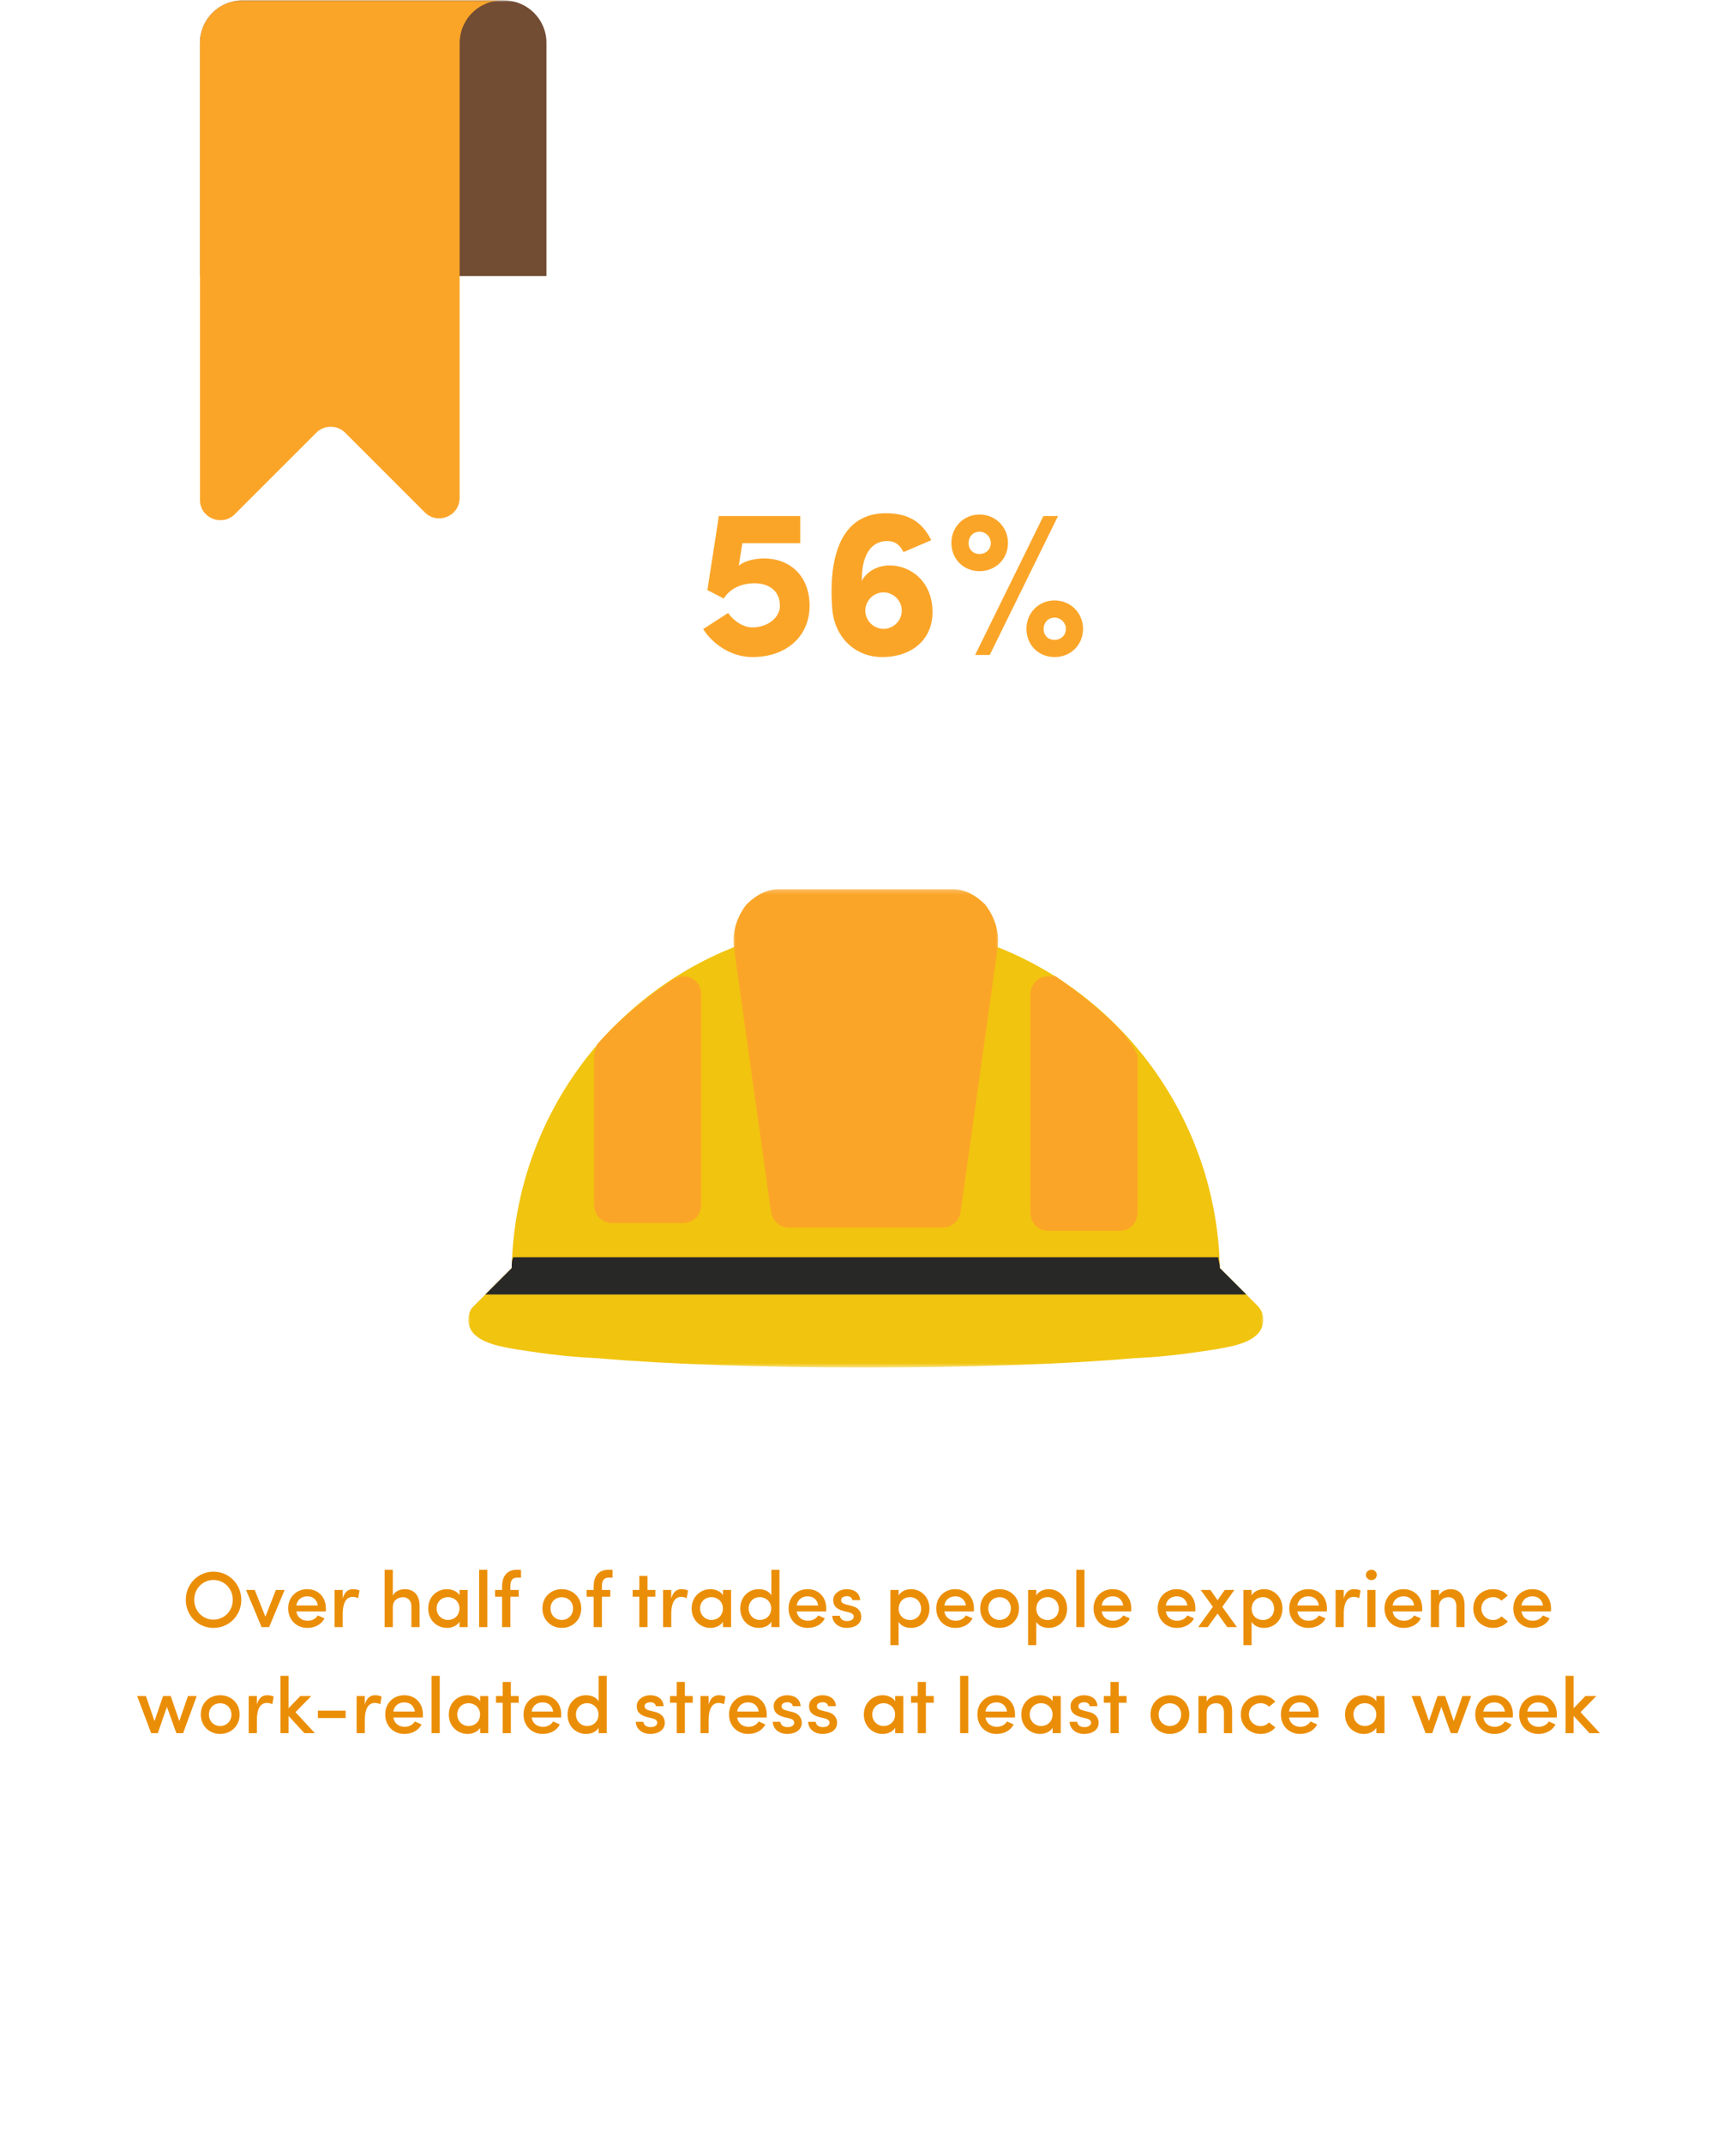
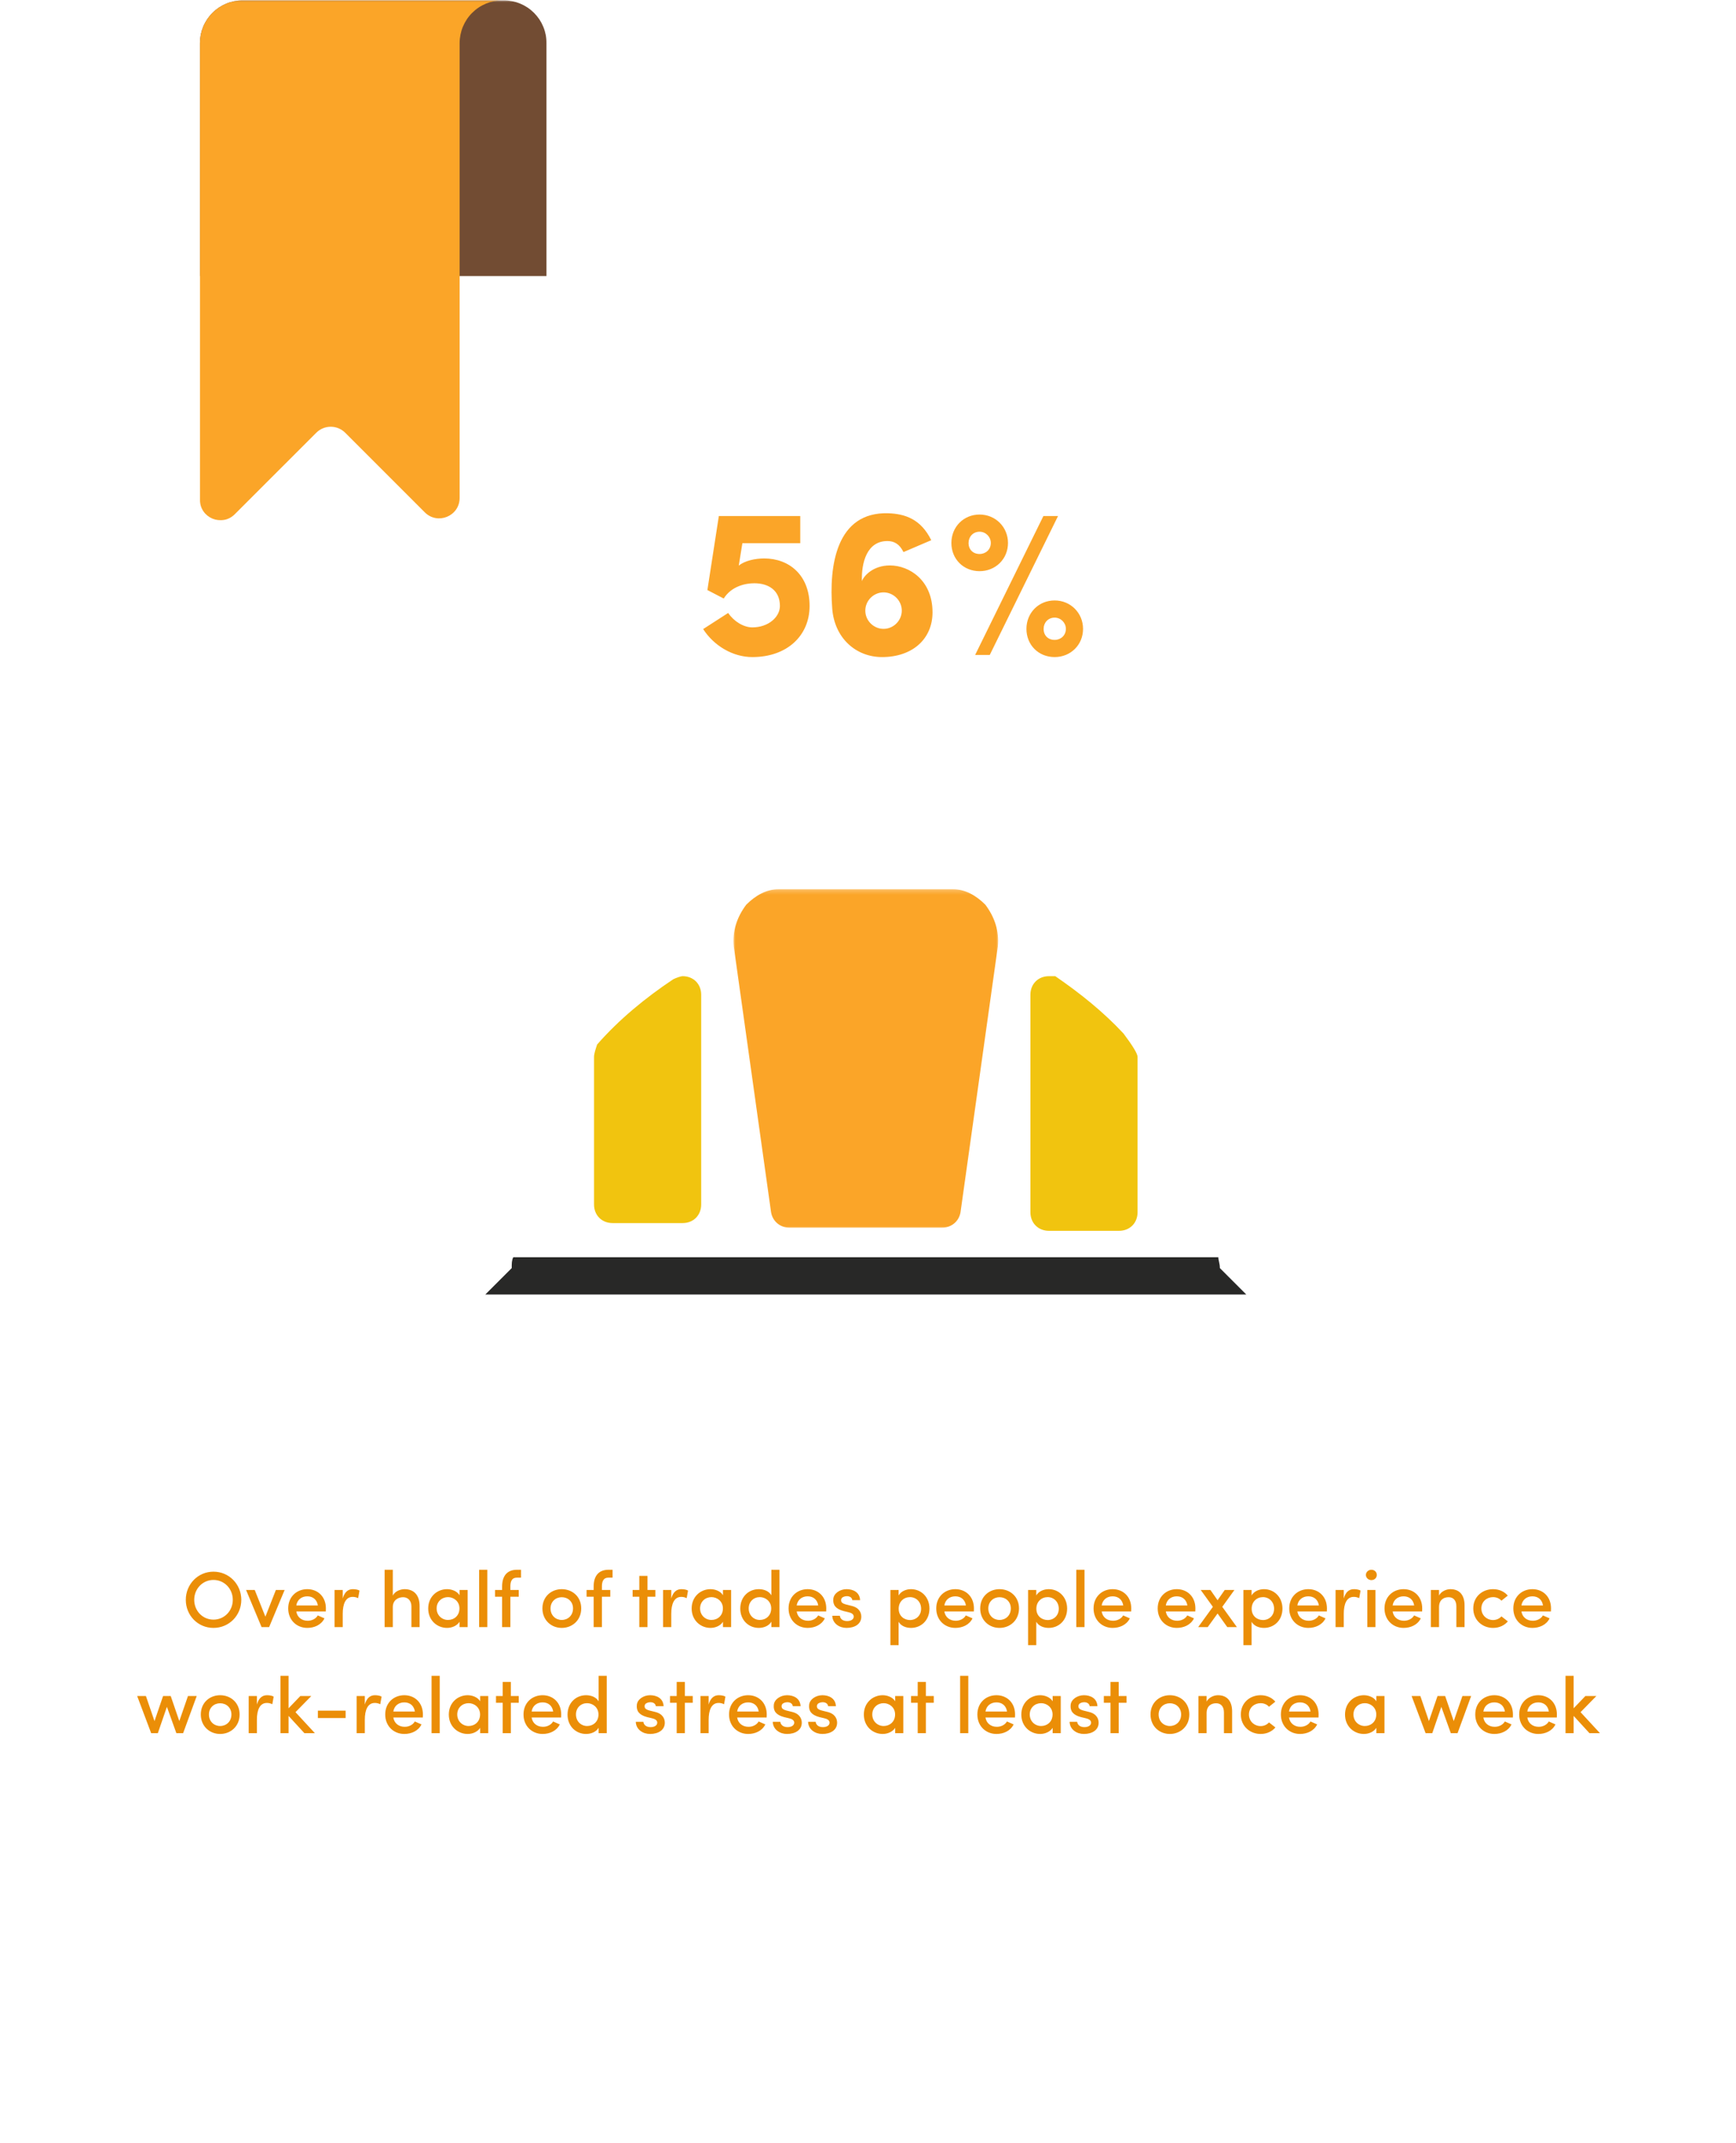
<svg xmlns="http://www.w3.org/2000/svg" width="393" height="485" viewBox="0 0 393 485" fill="none">
  <mask id="mask0_209_1191" style="mask-type:luminance" maskUnits="userSpaceOnUse" x="44" y="0" width="81" height="66">
    <path d="M44.44 0H124.326V65.027H44.44V0Z" fill="white" />
  </mask>
  <g mask="url(#mask0_209_1191)">
    <path d="M114.052 0.079H54.93C54.296 0.079 53.667 0.143 53.043 0.267C52.419 0.391 51.814 0.574 51.23 0.817C50.645 1.059 50.086 1.357 49.556 1.708C49.031 2.06 48.54 2.461 48.094 2.912C47.644 3.358 47.242 3.848 46.891 4.373C46.539 4.903 46.237 5.458 45.994 6.047C45.752 6.632 45.568 7.236 45.444 7.86C45.321 8.479 45.261 9.108 45.261 9.742V63.991H123.721V9.742C123.726 9.108 123.662 8.479 123.538 7.86C123.414 7.236 123.231 6.632 122.988 6.047C122.745 5.458 122.448 4.903 122.097 4.373C121.74 3.848 121.339 3.358 120.893 2.912C120.442 2.461 119.957 2.06 119.427 1.708C118.897 1.357 118.342 1.059 117.753 0.817C117.168 0.574 116.564 0.391 115.94 0.267C115.316 0.143 114.691 0.079 114.052 0.079Z" fill="#724C33" />
  </g>
  <g filter="url(#filter0_dddddd_209_1191)">
    <mask id="mask1_209_1191" style="mask-type:luminance" maskUnits="userSpaceOnUse" x="12" y="15" width="369" height="448">
      <path d="M12 15.573H381V462.201H12V15.573Z" fill="white" />
    </mask>
    <g mask="url(#mask1_209_1191)">
      <path d="M34.488 16.471H358.512C359.25 16.471 359.983 16.512 360.717 16.602C361.45 16.686 362.178 16.818 362.901 16.991C363.624 17.165 364.337 17.38 365.041 17.638C365.744 17.895 366.438 18.195 367.121 18.536C367.8 18.877 368.464 19.26 369.112 19.679C369.761 20.098 370.395 20.553 371.005 21.05C371.619 21.541 372.208 22.073 372.778 22.636C373.347 23.198 373.892 23.797 374.412 24.426C374.937 25.054 375.428 25.712 375.898 26.401C376.364 27.089 376.805 27.802 377.211 28.544C377.622 29.28 377.999 30.04 378.345 30.83C378.692 31.614 379.009 32.416 379.291 33.236C379.574 34.056 379.821 34.895 380.034 35.745C380.247 36.6 380.426 37.462 380.569 38.33C380.713 39.204 380.822 40.084 380.891 40.97C380.966 41.856 381 42.742 381 43.634V434.966C381 435.858 380.966 436.744 380.891 437.63C380.822 438.516 380.713 439.395 380.569 440.263C380.426 441.137 380.247 441.999 380.034 442.849C379.821 443.705 379.574 444.537 379.291 445.363C379.009 446.183 378.692 446.985 378.345 447.769C377.999 448.554 377.622 449.32 377.211 450.056C376.805 450.798 376.364 451.51 375.898 452.199C375.428 452.887 374.937 453.546 374.412 454.174C373.892 454.803 373.347 455.401 372.778 455.964C372.208 456.526 371.619 457.059 371.005 457.55C370.395 458.047 369.761 458.502 369.112 458.921C368.464 459.34 367.8 459.723 367.121 460.058C366.438 460.399 365.744 460.699 365.041 460.956C364.337 461.219 363.624 461.435 362.901 461.608C362.178 461.782 361.45 461.908 360.717 461.997C359.983 462.087 359.25 462.129 358.512 462.129H34.488C33.75 462.129 33.012 462.087 32.284 461.997C31.551 461.908 30.823 461.782 30.099 461.608C29.376 461.435 28.663 461.219 27.96 460.956C27.251 460.699 26.558 460.399 25.879 460.058C25.201 459.723 24.532 459.34 23.883 458.921C23.234 458.502 22.605 458.047 21.991 457.55C21.377 457.059 20.787 456.526 20.218 455.964C19.648 455.401 19.103 454.803 18.583 454.174C18.063 453.546 17.568 452.887 17.102 452.199C16.636 451.51 16.195 450.798 15.784 450.056C15.378 449.32 14.997 448.554 14.65 447.769C14.303 446.985 13.991 446.183 13.709 445.363C13.427 444.537 13.179 443.705 12.966 442.849C12.753 441.999 12.57 441.137 12.426 440.263C12.282 439.395 12.178 438.516 12.104 437.63C12.035 436.744 11.995 435.858 11.995 434.966V43.634C11.995 42.742 12.035 41.856 12.104 40.97C12.178 40.084 12.282 39.204 12.426 38.33C12.57 37.462 12.753 36.6 12.966 35.745C13.179 34.895 13.427 34.056 13.709 33.236C13.991 32.416 14.303 31.614 14.65 30.83C14.997 30.04 15.378 29.28 15.784 28.544C16.195 27.802 16.636 27.089 17.102 26.401C17.568 25.712 18.063 25.054 18.583 24.426C19.103 23.797 19.648 23.198 20.218 22.636C20.787 22.073 21.377 21.541 21.991 21.05C22.605 20.553 23.234 20.098 23.883 19.679C24.532 19.26 25.201 18.877 25.879 18.536C26.558 18.195 27.251 17.895 27.96 17.638C28.663 17.38 29.376 17.165 30.099 16.991C30.823 16.818 31.551 16.686 32.284 16.602C33.012 16.512 33.75 16.471 34.488 16.471Z" fill="white" />
    </g>
  </g>
  <mask id="mask2_209_1191" style="mask-type:luminance" maskUnits="userSpaceOnUse" x="106" y="212" width="180" height="98">
-     <path d="M106 212.079H286V309.475H106V212.079Z" fill="white" />
-   </mask>
+     </mask>
  <g mask="url(#mask2_209_1191)">
    <path fill-rule="evenodd" clip-rule="evenodd" d="M106 298.922C106 297.517 106.352 296.461 107.055 295.759L107.407 295.408L115.845 286.974C116.548 253.588 137.993 224.068 169.282 213.174C173.15 211.768 218.852 211.768 222.72 213.174C254.009 224.068 275.454 253.588 276.157 286.974L284.595 295.408C285.298 296.11 286 297.165 286 298.57C286 303.49 279.673 304.544 275.805 305.247C271.236 305.951 264.907 307.004 256.821 307.356C240.65 308.761 218.852 309.465 196 309.465C173.15 309.465 151.352 308.761 135.18 307.356C127.095 307.004 120.766 305.951 116.196 305.247C112.329 304.544 106.352 303.49 106 298.922Z" fill="#F1C40F" />
  </g>
  <path fill-rule="evenodd" clip-rule="evenodd" d="M135.181 236.369C140.102 230.746 146.079 225.827 152.408 221.609C153.111 221.259 154.165 220.907 154.517 220.907C156.977 220.907 158.736 222.664 158.736 225.123V272.566C158.736 275.027 156.977 276.784 154.517 276.784H138.697C136.236 276.784 134.477 275.027 134.477 272.566V239.18C134.477 238.478 134.829 237.423 135.181 236.369Z" fill="#F1C40F" />
  <path fill-rule="evenodd" clip-rule="evenodd" d="M238.892 220.907C244.517 224.773 249.79 228.989 254.361 233.909C256.47 236.721 257.525 238.478 257.525 239.18V274.323C257.525 276.784 255.767 278.539 253.306 278.539H237.486C235.025 278.539 233.267 276.784 233.267 274.323V225.123C233.267 222.664 235.025 220.907 237.486 220.907C237.838 220.907 238.54 220.907 238.892 220.907Z" fill="#F1C40F" />
-   <path fill-rule="evenodd" clip-rule="evenodd" d="M109.868 292.945L115.845 286.971C115.845 285.916 115.845 285.214 116.197 284.511H275.806C275.806 285.214 276.158 285.916 276.158 286.971L282.135 292.945H109.868Z" fill="#F1C40F" />
  <mask id="mask3_209_1191" style="mask-type:luminance" maskUnits="userSpaceOnUse" x="165" y="201" width="62" height="78">
    <path d="M165.93 201.216H226.253V278H165.93V201.216Z" fill="white" />
  </mask>
  <g mask="url(#mask3_209_1191)">
    <path fill-rule="evenodd" clip-rule="evenodd" d="M213.227 277.838H178.775C176.664 277.838 174.907 276.432 174.555 274.324L166.118 214.231C165.766 210.716 166.821 207.554 168.93 204.741C171.039 202.632 173.5 201.227 176.313 201.227H215.688C218.5 201.227 220.963 202.632 223.071 204.741C225.18 207.554 226.236 210.716 225.884 214.231L217.446 274.324C217.095 276.432 215.338 277.838 213.227 277.838Z" fill="#FBA528" />
  </g>
  <path fill-rule="evenodd" clip-rule="evenodd" d="M275.806 284.511H116.197C115.845 285.214 115.845 285.916 115.845 286.971L109.868 292.945H282.135L276.158 286.971C276.158 285.916 275.806 285.214 275.806 284.511Z" fill="#282827" />
-   <path fill-rule="evenodd" clip-rule="evenodd" d="M233.267 225.123V274.323C233.267 276.784 235.025 278.539 237.486 278.539H253.306C255.767 278.539 257.525 276.784 257.525 274.323V239.18C257.525 238.478 256.47 236.721 254.361 233.909C249.79 228.989 244.517 224.773 238.892 220.907C238.54 220.907 237.838 220.907 237.486 220.907C235.025 220.907 233.267 222.664 233.267 225.123Z" fill="#FBA528" />
-   <path fill-rule="evenodd" clip-rule="evenodd" d="M158.736 272.566V225.123C158.736 222.664 156.977 220.907 154.517 220.907C154.165 220.907 153.111 221.259 152.408 221.609C146.079 225.827 140.102 230.746 135.181 236.369C134.829 237.423 134.477 238.478 134.477 239.18V272.566C134.477 275.027 136.236 276.784 138.697 276.784H154.517C156.977 276.784 158.736 275.027 158.736 272.566Z" fill="#FBA528" />
  <path d="M43.969 362.042C43.969 364.544 45.877 366.524 48.325 366.524C50.791 366.524 52.699 364.544 52.699 362.042C52.699 359.54 50.791 357.542 48.325 357.542C45.877 357.542 43.969 359.54 43.969 362.042ZM42.061 362.042C42.061 358.532 44.797 355.67 48.325 355.67C51.871 355.67 54.625 358.532 54.625 362.042C54.625 365.57 51.871 368.396 48.325 368.396C44.797 368.396 42.061 365.57 42.061 362.042ZM59.215 368.216L55.705 359.81H57.667L60.079 365.858L62.455 359.81H64.435L60.925 368.216H59.215ZM73.776 363.986C73.776 364.184 73.776 364.472 73.758 364.67H67.08C67.278 365.966 68.286 366.776 69.654 366.776C70.59 366.776 71.508 366.344 71.94 365.57L73.452 366.236C72.732 367.73 71.13 368.396 69.564 368.396C67.188 368.396 65.244 366.65 65.244 363.986C65.244 361.322 67.188 359.63 69.564 359.63C71.94 359.63 73.776 361.322 73.776 363.986ZM67.08 363.32H71.958C71.76 362.006 70.842 361.25 69.564 361.25C68.268 361.25 67.278 362.024 67.08 363.32ZM77.588 365.192V368.216H75.734V359.81H77.588V361.736C78.019 360.224 78.829 359.63 79.891 359.63C80.486 359.63 81.115 359.756 81.385 359.954L81.079 361.664C80.594 361.43 80.198 361.376 79.838 361.376C78.254 361.376 77.588 362.96 77.588 365.192ZM88.925 363.698V368.216H87.071V355.238H88.925V361.088C89.411 360.062 90.707 359.63 91.589 359.63C93.749 359.63 94.991 361.034 94.991 363.428V368.216H93.137V363.536C93.137 362.222 92.327 361.448 91.265 361.448C90.203 361.448 88.925 362.042 88.925 363.698ZM104.03 368.216V367.01C103.454 367.928 102.284 368.396 101.204 368.396C98.954 368.396 96.938 366.686 96.938 364.004C96.938 361.322 98.954 359.63 101.204 359.63C102.212 359.63 103.454 360.044 104.03 360.998V359.81H105.866V368.216H104.03ZM98.846 363.986C98.846 365.534 100.034 366.596 101.42 366.596C102.788 366.596 104.012 365.642 104.012 363.986C104.012 362.348 102.68 361.43 101.42 361.43C100.034 361.43 98.846 362.438 98.846 363.986ZM108.464 368.216V355.238H110.318V368.216H108.464ZM117.951 355.238V357.02H117.033C115.809 357.02 115.539 357.956 115.539 359.036V359.81H117.429V361.34H115.539V368.216H113.667V361.34H112.065V359.81H113.667V359.036C113.667 356.732 114.729 355.238 117.033 355.238H117.951ZM127.169 366.596C128.573 366.596 129.725 365.57 129.725 363.986C129.725 362.456 128.573 361.448 127.169 361.448C125.783 361.448 124.631 362.456 124.631 363.986C124.631 365.57 125.783 366.596 127.169 366.596ZM127.169 368.396C124.793 368.396 122.795 366.65 122.795 363.986C122.795 361.322 124.793 359.63 127.169 359.63C129.563 359.63 131.579 361.322 131.579 363.986C131.579 366.65 129.563 368.396 127.169 368.396ZM138.676 355.238V357.02H137.758C136.534 357.02 136.264 357.956 136.264 359.036V359.81H138.154V361.34H136.264V368.216H134.392V361.34H132.79V359.81H134.392V359.036C134.392 356.732 135.454 355.238 137.758 355.238H138.676ZM146.58 356.624V359.81H148.362V361.34H146.58V368.216H144.726V361.34H143.214V359.81H144.726V356.624H146.58ZM151.961 365.192V368.216H150.107V359.81H151.961V361.736C152.393 360.224 153.203 359.63 154.265 359.63C154.859 359.63 155.489 359.756 155.759 359.954L155.453 361.664C154.967 361.43 154.571 361.376 154.211 361.376C152.627 361.376 151.961 362.96 151.961 365.192ZM163.672 368.216V367.01C163.096 367.928 161.926 368.396 160.846 368.396C158.596 368.396 156.58 366.686 156.58 364.004C156.58 361.322 158.596 359.63 160.846 359.63C161.854 359.63 163.096 360.044 163.672 360.998V359.81H165.508V368.216H163.672ZM158.488 363.986C158.488 365.534 159.676 366.596 161.062 366.596C162.43 366.596 163.654 365.642 163.654 363.986C163.654 362.348 162.322 361.43 161.062 361.43C159.676 361.43 158.488 362.438 158.488 363.986ZM174.623 368.216V366.992C174.101 367.91 172.931 368.396 171.779 368.396C169.511 368.396 167.585 366.668 167.585 364.022C167.585 361.322 169.511 359.63 171.779 359.63C172.985 359.63 174.101 360.098 174.623 361.016V355.238H176.459V368.216H174.623ZM174.587 363.986C174.587 362.348 173.255 361.43 172.013 361.43C170.627 361.43 169.493 362.438 169.493 363.986C169.493 365.534 170.627 366.596 172.013 366.596C173.381 366.596 174.587 365.624 174.587 363.986ZM187.05 363.986C187.05 364.184 187.05 364.472 187.032 364.67H180.354C180.552 365.966 181.56 366.776 182.928 366.776C183.864 366.776 184.782 366.344 185.214 365.57L186.726 366.236C186.006 367.73 184.404 368.396 182.838 368.396C180.462 368.396 178.518 366.65 178.518 363.986C178.518 361.322 180.462 359.63 182.838 359.63C185.214 359.63 187.05 361.322 187.05 363.986ZM180.354 363.32H185.232C185.034 362.006 184.116 361.25 182.838 361.25C181.542 361.25 180.552 362.024 180.354 363.32ZM192.103 364.85L190.969 364.58C189.169 364.094 188.521 363.212 188.647 361.844C188.737 360.602 190.123 359.63 191.653 359.63C193.129 359.63 194.623 360.314 194.713 362.114H192.949C192.877 361.484 192.301 361.214 191.725 361.214C191.239 361.214 190.735 361.394 190.537 361.682C190.393 361.916 190.375 362.168 190.465 362.438C190.591 362.78 191.041 362.96 191.491 363.086L192.787 363.41C194.587 363.842 194.983 365.03 194.983 365.858C194.983 367.478 193.561 368.396 191.635 368.396C190.051 368.396 188.467 367.424 188.413 365.642H190.123C190.213 366.362 190.789 366.848 191.779 366.848C192.625 366.848 193.273 366.47 193.273 365.84C193.273 365.282 192.733 364.994 192.103 364.85ZM203.429 359.81V361.052C203.951 360.134 205.085 359.63 206.237 359.63C208.505 359.63 210.413 361.376 210.413 364.022C210.413 366.704 208.505 368.396 206.237 368.396C205.085 368.396 203.951 367.946 203.429 367.01V372.302H201.575V359.81H203.429ZM203.447 364.058C203.447 365.732 204.707 366.614 206.003 366.614C207.389 366.614 208.523 365.606 208.523 364.058C208.523 362.492 207.389 361.43 206.003 361.43C204.635 361.43 203.447 362.42 203.447 364.058ZM220.483 363.986C220.483 364.184 220.483 364.472 220.465 364.67H213.787C213.985 365.966 214.993 366.776 216.361 366.776C217.297 366.776 218.215 366.344 218.647 365.57L220.159 366.236C219.439 367.73 217.837 368.396 216.271 368.396C213.895 368.396 211.951 366.65 211.951 363.986C211.951 361.322 213.895 359.63 216.271 359.63C218.647 359.63 220.483 361.322 220.483 363.986ZM213.787 363.32H218.665C218.467 362.006 217.549 361.25 216.271 361.25C214.975 361.25 213.985 362.024 213.787 363.32ZM226.275 366.596C227.679 366.596 228.831 365.57 228.831 363.986C228.831 362.456 227.679 361.448 226.275 361.448C224.889 361.448 223.737 362.456 223.737 363.986C223.737 365.57 224.889 366.596 226.275 366.596ZM226.275 368.396C223.899 368.396 221.901 366.65 221.901 363.986C221.901 361.322 223.899 359.63 226.275 359.63C228.669 359.63 230.685 361.322 230.685 363.986C230.685 366.65 228.669 368.396 226.275 368.396ZM234.595 359.81V361.052C235.117 360.134 236.251 359.63 237.403 359.63C239.671 359.63 241.579 361.376 241.579 364.022C241.579 366.704 239.671 368.396 237.403 368.396C236.251 368.396 235.117 367.946 234.595 367.01V372.302H232.741V359.81H234.595ZM234.613 364.058C234.613 365.732 235.873 366.614 237.169 366.614C238.555 366.614 239.689 365.606 239.689 364.058C239.689 362.492 238.555 361.43 237.169 361.43C235.801 361.43 234.613 362.42 234.613 364.058ZM243.657 368.216V355.238H245.511V368.216H243.657ZM256.097 363.986C256.097 364.184 256.097 364.472 256.079 364.67H249.401C249.599 365.966 250.607 366.776 251.975 366.776C252.911 366.776 253.829 366.344 254.261 365.57L255.773 366.236C255.053 367.73 253.451 368.396 251.885 368.396C249.509 368.396 247.565 366.65 247.565 363.986C247.565 361.322 249.509 359.63 251.885 359.63C254.261 359.63 256.097 361.322 256.097 363.986ZM249.401 363.32H254.279C254.081 362.006 253.163 361.25 251.885 361.25C250.589 361.25 249.599 362.024 249.401 363.32ZM270.616 363.986C270.616 364.184 270.616 364.472 270.598 364.67H263.92C264.118 365.966 265.126 366.776 266.494 366.776C267.43 366.776 268.348 366.344 268.78 365.57L270.292 366.236C269.572 367.73 267.97 368.396 266.404 368.396C264.028 368.396 262.084 366.65 262.084 363.986C262.084 361.322 264.028 359.63 266.404 359.63C268.78 359.63 270.616 361.322 270.616 363.986ZM263.92 363.32H268.798C268.6 362.006 267.682 361.25 266.404 361.25C265.108 361.25 264.118 362.024 263.92 363.32ZM274.576 363.626L271.822 359.81H274.018L275.638 362.132L277.258 359.81H279.454L276.7 363.626L280.012 368.216H277.834L275.638 365.138L273.406 368.216H271.246L274.576 363.626ZM283.339 359.81V361.052C283.861 360.134 284.995 359.63 286.147 359.63C288.415 359.63 290.323 361.376 290.323 364.022C290.323 366.704 288.415 368.396 286.147 368.396C284.995 368.396 283.861 367.946 283.339 367.01V372.302H281.485V359.81H283.339ZM283.357 364.058C283.357 365.732 284.617 366.614 285.913 366.614C287.299 366.614 288.433 365.606 288.433 364.058C288.433 362.492 287.299 361.43 285.913 361.43C284.545 361.43 283.357 362.42 283.357 364.058ZM300.393 363.986C300.393 364.184 300.393 364.472 300.375 364.67H293.697C293.895 365.966 294.903 366.776 296.271 366.776C297.207 366.776 298.125 366.344 298.557 365.57L300.069 366.236C299.349 367.73 297.747 368.396 296.181 368.396C293.805 368.396 291.861 366.65 291.861 363.986C291.861 361.322 293.805 359.63 296.181 359.63C298.557 359.63 300.393 361.322 300.393 363.986ZM293.697 363.32H298.575C298.377 362.006 297.459 361.25 296.181 361.25C294.885 361.25 293.895 362.024 293.697 363.32ZM304.205 365.192V368.216H302.351V359.81H304.205V361.736C304.637 360.224 305.447 359.63 306.509 359.63C307.103 359.63 307.733 359.756 308.003 359.954L307.697 361.664C307.211 361.43 306.815 361.376 306.455 361.376C304.871 361.376 304.205 362.96 304.205 365.192ZM311.376 359.81V368.216H309.54V359.81H311.376ZM309.216 356.408C309.216 355.742 309.792 355.238 310.458 355.238C311.16 355.238 311.682 355.742 311.682 356.408C311.682 357.074 311.16 357.578 310.458 357.578C309.792 357.578 309.216 357.074 309.216 356.408ZM321.962 363.986C321.962 364.184 321.962 364.472 321.944 364.67H315.266C315.464 365.966 316.472 366.776 317.84 366.776C318.776 366.776 319.694 366.344 320.126 365.57L321.638 366.236C320.918 367.73 319.316 368.396 317.75 368.396C315.374 368.396 313.43 366.65 313.43 363.986C313.43 361.322 315.374 359.63 317.75 359.63C320.126 359.63 321.962 361.322 321.962 363.986ZM315.266 363.32H320.144C319.946 362.006 319.028 361.25 317.75 361.25C316.454 361.25 315.464 362.024 315.266 363.32ZM325.773 363.698V368.216H323.919V359.81H325.773V361.07C326.259 360.116 327.429 359.63 328.347 359.63C330.381 359.63 331.551 360.926 331.551 363.32V368.216H329.697V363.536C329.697 362.186 329.013 361.448 327.933 361.448C326.835 361.448 325.773 362.042 325.773 363.698ZM333.522 363.986C333.522 361.322 335.592 359.63 338.004 359.63C339.354 359.63 340.542 360.152 341.334 361.088L339.894 362.24C339.444 361.718 338.742 361.43 338.004 361.43C336.6 361.43 335.358 362.42 335.358 363.986C335.358 365.552 336.6 366.614 338.004 366.614C338.742 366.614 339.444 366.308 339.894 365.786L341.352 366.92C340.56 367.856 339.372 368.396 338.004 368.396C335.592 368.396 333.522 366.65 333.522 363.986ZM351.124 363.986C351.124 364.184 351.124 364.472 351.106 364.67H344.428C344.626 365.966 345.634 366.776 347.002 366.776C347.938 366.776 348.856 366.344 349.288 365.57L350.8 366.236C350.08 367.73 348.478 368.396 346.912 368.396C344.536 368.396 342.592 366.65 342.592 363.986C342.592 361.322 344.536 359.63 346.912 359.63C349.288 359.63 351.124 361.322 351.124 363.986ZM344.428 363.32H349.306C349.108 362.006 348.19 361.25 346.912 361.25C345.616 361.25 344.626 362.024 344.428 363.32ZM44.534 383.81L41.456 392.216H39.926L37.784 386.258L35.732 392.216H34.22L31.052 383.81H33.032L34.976 389.48L36.92 383.81H38.648L40.592 389.48L42.554 383.81H44.534ZM49.834 390.596C51.238 390.596 52.39 389.57 52.39 387.986C52.39 386.456 51.238 385.448 49.834 385.448C48.448 385.448 47.296 386.456 47.296 387.986C47.296 389.57 48.448 390.596 49.834 390.596ZM49.834 392.396C47.458 392.396 45.46 390.65 45.46 387.986C45.46 385.322 47.458 383.63 49.834 383.63C52.228 383.63 54.244 385.322 54.244 387.986C54.244 390.65 52.228 392.396 49.834 392.396ZM58.155 389.192V392.216H56.301V383.81H58.155V385.736C58.587 384.224 59.397 383.63 60.459 383.63C61.053 383.63 61.683 383.756 61.953 383.954L61.647 385.664C61.161 385.43 60.765 385.376 60.405 385.376C58.821 385.376 58.155 386.96 58.155 389.192ZM68.908 392.216L65.326 388.31V392.216H63.49V379.238H65.326V386.582L67.99 383.81H70.474L66.892 387.464L71.284 392.216H68.908ZM71.96 388.796V387.122H78.243V388.796H71.96ZM82.588 389.192V392.216H80.734V383.81H82.588V385.736C83.02 384.224 83.831 383.63 84.892 383.63C85.487 383.63 86.117 383.756 86.386 383.954L86.081 385.664C85.594 385.43 85.198 385.376 84.838 385.376C83.254 385.376 82.588 386.96 82.588 389.192ZM95.74 387.986C95.74 388.184 95.74 388.472 95.722 388.67H89.044C89.242 389.966 90.25 390.776 91.618 390.776C92.554 390.776 93.472 390.344 93.904 389.57L95.416 390.236C94.696 391.73 93.094 392.396 91.528 392.396C89.152 392.396 87.208 390.65 87.208 387.986C87.208 385.322 89.152 383.63 91.528 383.63C93.904 383.63 95.74 385.322 95.74 387.986ZM89.044 387.32H93.922C93.724 386.006 92.806 385.25 91.528 385.25C90.232 385.25 89.242 386.024 89.044 387.32ZM97.697 392.216V379.238H99.551V392.216H97.697ZM108.697 392.216V391.01C108.121 391.928 106.951 392.396 105.871 392.396C103.621 392.396 101.605 390.686 101.605 388.004C101.605 385.322 103.621 383.63 105.871 383.63C106.879 383.63 108.121 384.044 108.697 384.998V383.81H110.533V392.216H108.697ZM103.513 387.986C103.513 389.534 104.701 390.596 106.087 390.596C107.455 390.596 108.679 389.642 108.679 387.986C108.679 386.348 107.347 385.43 106.087 385.43C104.701 385.43 103.513 386.438 103.513 387.986ZM115.651 380.624V383.81H117.433V385.34H115.651V392.216H113.797V385.34H112.285V383.81H113.797V380.624H115.651ZM127.047 387.986C127.047 388.184 127.047 388.472 127.029 388.67H120.351C120.549 389.966 121.557 390.776 122.925 390.776C123.861 390.776 124.779 390.344 125.211 389.57L126.723 390.236C126.003 391.73 124.401 392.396 122.835 392.396C120.459 392.396 118.515 390.65 118.515 387.986C118.515 385.322 120.459 383.63 122.835 383.63C125.211 383.63 127.047 385.322 127.047 387.986ZM120.351 387.32H125.229C125.031 386.006 124.113 385.25 122.835 385.25C121.539 385.25 120.549 386.024 120.351 387.32ZM135.52 392.216V390.992C134.998 391.91 133.828 392.396 132.676 392.396C130.408 392.396 128.482 390.668 128.482 388.022C128.482 385.322 130.408 383.63 132.676 383.63C133.882 383.63 134.998 384.098 135.52 385.016V379.238H137.356V392.216H135.52ZM135.484 387.986C135.484 386.348 134.152 385.43 132.91 385.43C131.524 385.43 130.39 386.438 130.39 387.986C130.39 389.534 131.524 390.596 132.91 390.596C134.278 390.596 135.484 389.624 135.484 387.986ZM147.621 388.85L146.487 388.58C144.687 388.094 144.039 387.212 144.165 385.844C144.255 384.602 145.641 383.63 147.171 383.63C148.647 383.63 150.141 384.314 150.231 386.114H148.467C148.395 385.484 147.819 385.214 147.243 385.214C146.757 385.214 146.253 385.394 146.055 385.682C145.911 385.916 145.893 386.168 145.983 386.438C146.109 386.78 146.559 386.96 147.009 387.086L148.305 387.41C150.105 387.842 150.501 389.03 150.501 389.858C150.501 391.478 149.079 392.396 147.153 392.396C145.569 392.396 143.985 391.424 143.931 389.642H145.641C145.731 390.362 146.307 390.848 147.297 390.848C148.143 390.848 148.791 390.47 148.791 389.84C148.791 389.282 148.251 388.994 147.621 388.85ZM155.044 380.624V383.81H156.826V385.34H155.044V392.216H153.19V385.34H151.678V383.81H153.19V380.624H155.044ZM160.424 389.192V392.216H158.57V383.81H160.424V385.736C160.856 384.224 161.666 383.63 162.728 383.63C163.322 383.63 163.952 383.756 164.222 383.954L163.916 385.664C163.43 385.43 163.034 385.376 162.674 385.376C161.09 385.376 160.424 386.96 160.424 389.192ZM173.576 387.986C173.576 388.184 173.576 388.472 173.558 388.67H166.88C167.078 389.966 168.086 390.776 169.454 390.776C170.39 390.776 171.308 390.344 171.74 389.57L173.252 390.236C172.532 391.73 170.93 392.396 169.364 392.396C166.988 392.396 165.044 390.65 165.044 387.986C165.044 385.322 166.988 383.63 169.364 383.63C171.74 383.63 173.576 385.322 173.576 387.986ZM166.88 387.32H171.758C171.56 386.006 170.642 385.25 169.364 385.25C168.068 385.25 167.078 386.024 166.88 387.32ZM178.629 388.85L177.495 388.58C175.695 388.094 175.047 387.212 175.173 385.844C175.263 384.602 176.649 383.63 178.179 383.63C179.655 383.63 181.149 384.314 181.239 386.114H179.475C179.403 385.484 178.827 385.214 178.251 385.214C177.765 385.214 177.261 385.394 177.063 385.682C176.919 385.916 176.901 386.168 176.991 386.438C177.117 386.78 177.567 386.96 178.017 387.086L179.313 387.41C181.113 387.842 181.509 389.03 181.509 389.858C181.509 391.478 180.087 392.396 178.161 392.396C176.577 392.396 174.993 391.424 174.939 389.642H176.649C176.739 390.362 177.315 390.848 178.305 390.848C179.151 390.848 179.799 390.47 179.799 389.84C179.799 389.282 179.259 388.994 178.629 388.85ZM186.627 388.85L185.493 388.58C183.693 388.094 183.045 387.212 183.171 385.844C183.261 384.602 184.647 383.63 186.177 383.63C187.653 383.63 189.147 384.314 189.237 386.114H187.473C187.401 385.484 186.825 385.214 186.249 385.214C185.763 385.214 185.259 385.394 185.061 385.682C184.917 385.916 184.899 386.168 184.989 386.438C185.115 386.78 185.565 386.96 186.015 387.086L187.311 387.41C189.111 387.842 189.507 389.03 189.507 389.858C189.507 391.478 188.085 392.396 186.159 392.396C184.575 392.396 182.991 391.424 182.937 389.642H184.647C184.737 390.362 185.313 390.848 186.303 390.848C187.149 390.848 187.797 390.47 187.797 389.84C187.797 389.282 187.257 388.994 186.627 388.85ZM202.652 392.216V391.01C202.076 391.928 200.906 392.396 199.826 392.396C197.576 392.396 195.56 390.686 195.56 388.004C195.56 385.322 197.576 383.63 199.826 383.63C200.834 383.63 202.076 384.044 202.652 384.998V383.81H204.488V392.216H202.652ZM197.468 387.986C197.468 389.534 198.656 390.596 200.042 390.596C201.41 390.596 202.634 389.642 202.634 387.986C202.634 386.348 201.302 385.43 200.042 385.43C198.656 385.43 197.468 386.438 197.468 387.986ZM209.606 380.624V383.81H211.388V385.34H209.606V392.216H207.752V385.34H206.24V383.81H207.752V380.624H209.606ZM217.352 392.216V379.238H219.206V392.216H217.352ZM229.791 387.986C229.791 388.184 229.791 388.472 229.773 388.67H223.095C223.293 389.966 224.301 390.776 225.669 390.776C226.605 390.776 227.523 390.344 227.955 389.57L229.467 390.236C228.747 391.73 227.145 392.396 225.579 392.396C223.203 392.396 221.259 390.65 221.259 387.986C221.259 385.322 223.203 383.63 225.579 383.63C227.955 383.63 229.791 385.322 229.791 387.986ZM223.095 387.32H227.973C227.775 386.006 226.857 385.25 225.579 385.25C224.283 385.25 223.293 386.024 223.095 387.32ZM238.3 392.216V391.01C237.724 391.928 236.554 392.396 235.474 392.396C233.224 392.396 231.208 390.686 231.208 388.004C231.208 385.322 233.224 383.63 235.474 383.63C236.482 383.63 237.724 384.044 238.3 384.998V383.81H240.136V392.216H238.3ZM233.116 387.986C233.116 389.534 234.304 390.596 235.69 390.596C237.058 390.596 238.282 389.642 238.282 387.986C238.282 386.348 236.95 385.43 235.69 385.43C234.304 385.43 233.116 386.438 233.116 387.986ZM245.83 388.85L244.696 388.58C242.896 388.094 242.248 387.212 242.374 385.844C242.464 384.602 243.85 383.63 245.38 383.63C246.856 383.63 248.35 384.314 248.44 386.114H246.676C246.604 385.484 246.028 385.214 245.452 385.214C244.966 385.214 244.462 385.394 244.264 385.682C244.12 385.916 244.102 386.168 244.192 386.438C244.318 386.78 244.768 386.96 245.218 387.086L246.514 387.41C248.314 387.842 248.71 389.03 248.71 389.858C248.71 391.478 247.288 392.396 245.362 392.396C243.778 392.396 242.194 391.424 242.14 389.642H243.85C243.94 390.362 244.516 390.848 245.506 390.848C246.352 390.848 247 390.47 247 389.84C247 389.282 246.46 388.994 245.83 388.85ZM253.253 380.624V383.81H255.035V385.34H253.253V392.216H251.399V385.34H249.887V383.81H251.399V380.624H253.253ZM264.832 390.596C266.236 390.596 267.388 389.57 267.388 387.986C267.388 386.456 266.236 385.448 264.832 385.448C263.446 385.448 262.294 386.456 262.294 387.986C262.294 389.57 263.446 390.596 264.832 390.596ZM264.832 392.396C262.456 392.396 260.458 390.65 260.458 387.986C260.458 385.322 262.456 383.63 264.832 383.63C267.226 383.63 269.242 385.322 269.242 387.986C269.242 390.65 267.226 392.396 264.832 392.396ZM273.153 387.698V392.216H271.299V383.81H273.153V385.07C273.639 384.116 274.809 383.63 275.727 383.63C277.761 383.63 278.931 384.926 278.931 387.32V392.216H277.077V387.536C277.077 386.186 276.393 385.448 275.313 385.448C274.215 385.448 273.153 386.042 273.153 387.698ZM280.902 387.986C280.902 385.322 282.972 383.63 285.384 383.63C286.734 383.63 287.922 384.152 288.714 385.088L287.274 386.24C286.824 385.718 286.122 385.43 285.384 385.43C283.98 385.43 282.738 386.42 282.738 387.986C282.738 389.552 283.98 390.614 285.384 390.614C286.122 390.614 286.824 390.308 287.274 389.786L288.732 390.92C287.94 391.856 286.752 392.396 285.384 392.396C282.972 392.396 280.902 390.65 280.902 387.986ZM298.504 387.986C298.504 388.184 298.504 388.472 298.486 388.67H291.808C292.006 389.966 293.014 390.776 294.382 390.776C295.318 390.776 296.236 390.344 296.668 389.57L298.18 390.236C297.46 391.73 295.858 392.396 294.292 392.396C291.916 392.396 289.972 390.65 289.972 387.986C289.972 385.322 291.916 383.63 294.292 383.63C296.668 383.63 298.504 385.322 298.504 387.986ZM291.808 387.32H296.686C296.488 386.006 295.57 385.25 294.292 385.25C292.996 385.25 292.006 386.024 291.808 387.32ZM311.583 392.216V391.01C311.007 391.928 309.837 392.396 308.757 392.396C306.507 392.396 304.491 390.686 304.491 388.004C304.491 385.322 306.507 383.63 308.757 383.63C309.765 383.63 311.007 384.044 311.583 384.998V383.81H313.419V392.216H311.583ZM306.399 387.986C306.399 389.534 307.587 390.596 308.973 390.596C310.341 390.596 311.565 389.642 311.565 387.986C311.565 386.348 310.233 385.43 308.973 385.43C307.587 385.43 306.399 386.438 306.399 387.986ZM333.044 383.81L329.966 392.216H328.436L326.294 386.258L324.242 392.216H322.73L319.562 383.81H321.542L323.486 389.48L325.43 383.81H327.158L329.102 389.48L331.064 383.81H333.044ZM342.502 387.986C342.502 388.184 342.502 388.472 342.484 388.67H335.806C336.004 389.966 337.012 390.776 338.38 390.776C339.316 390.776 340.234 390.344 340.666 389.57L342.178 390.236C341.458 391.73 339.856 392.396 338.29 392.396C335.914 392.396 333.97 390.65 333.97 387.986C333.97 385.322 335.914 383.63 338.29 383.63C340.666 383.63 342.502 385.322 342.502 387.986ZM335.806 387.32H340.684C340.486 386.006 339.568 385.25 338.29 385.25C336.994 385.25 336.004 386.024 335.806 387.32ZM352.451 387.986C352.451 388.184 352.451 388.472 352.433 388.67H345.755C345.953 389.966 346.961 390.776 348.329 390.776C349.265 390.776 350.183 390.344 350.615 389.57L352.127 390.236C351.407 391.73 349.805 392.396 348.239 392.396C345.863 392.396 343.919 390.65 343.919 387.986C343.919 385.322 345.863 383.63 348.239 383.63C350.615 383.63 352.451 385.322 352.451 387.986ZM345.755 387.32H350.633C350.435 386.006 349.517 385.25 348.239 385.25C346.943 385.25 345.953 386.024 345.755 387.32ZM359.826 392.216L356.244 388.31V392.216H354.408V379.238H356.244V386.582L358.908 383.81H361.392L357.81 387.464L362.202 392.216H359.826Z" fill="#EB8E07" />
  <path d="M176.557 137.128C176.557 133.624 174.013 131.992 170.749 131.992C168.829 131.992 165.613 132.616 163.837 135.448L160.141 133.528L162.733 116.776H181.165V122.92H168.061L167.245 128.008C168.541 126.904 170.941 126.376 173.005 126.376C178.621 126.376 183.277 130.12 183.277 137.128C183.277 143.8 178.237 148.696 170.317 148.696C165.901 148.696 161.629 146.152 159.181 142.36L164.845 138.712C166.141 140.632 168.349 141.976 170.317 141.976C173.965 141.976 176.557 139.624 176.557 137.128ZM201.459 127.96C205.875 127.96 211.107 131.32 211.107 138.568C211.107 144.616 206.547 148.696 199.683 148.696C193.779 148.696 188.931 144.424 188.403 137.752C187.635 128.008 189.315 115.768 201.123 116.152C204.867 116.296 208.467 117.448 210.819 122.248L204.531 124.936C203.619 123.064 202.371 122.44 200.883 122.44C196.275 122.44 194.979 127.288 195.123 131.512C195.507 130.408 197.571 127.96 201.459 127.96ZM204.147 138.184C204.147 135.928 202.275 134.056 200.019 134.056C197.763 134.056 195.891 135.928 195.891 138.184C195.891 140.44 197.763 142.312 200.019 142.312C202.275 142.312 204.147 140.44 204.147 138.184ZM236.208 116.776H239.52L224.064 148.216H220.752L236.208 116.776ZM215.376 122.872C215.376 119.272 218.112 116.44 221.76 116.44C225.36 116.44 228.192 119.272 228.192 122.872C228.192 126.52 225.36 129.256 221.76 129.256C218.112 129.256 215.376 126.52 215.376 122.872ZM219.264 122.872C219.264 124.36 220.272 125.368 221.76 125.368C223.152 125.368 224.304 124.36 224.304 122.872C224.304 121.48 223.152 120.328 221.76 120.328C220.272 120.328 219.264 121.48 219.264 122.872ZM232.368 142.312C232.368 138.712 235.104 135.88 238.752 135.88C242.352 135.88 245.184 138.712 245.184 142.312C245.184 145.96 242.352 148.696 238.752 148.696C235.104 148.696 232.368 145.96 232.368 142.312ZM236.256 142.312C236.256 143.8 237.264 144.808 238.752 144.808C240.144 144.808 241.296 143.8 241.296 142.312C241.296 140.92 240.144 139.768 238.752 139.768C237.264 139.768 236.256 140.92 236.256 142.312Z" fill="#FBA528" />
  <mask id="mask4_209_1191" style="mask-type:luminance" maskUnits="userSpaceOnUse" x="44" y="0" width="71" height="119">
    <path d="M44.44 0H114.182V118.285H44.44V0Z" fill="white" />
  </mask>
  <g mask="url(#mask4_209_1191)">
    <path d="M113.721 0.079C113.087 0.079 112.458 0.143 111.838 0.267C111.214 0.391 110.61 0.574 110.021 0.817C109.436 1.059 108.876 1.357 108.351 1.708C107.821 2.06 107.336 2.461 106.885 2.912C106.434 3.358 106.033 3.848 105.681 4.373C105.33 4.903 105.033 5.458 104.79 6.047C104.547 6.632 104.364 7.236 104.24 7.86C104.116 8.479 104.052 9.108 104.052 9.742V112.682C104.052 116.793 99.079 118.854 96.166 115.946L78.141 97.926C77.705 97.495 77.205 97.158 76.64 96.925C76.076 96.693 75.486 96.574 74.872 96.574C74.258 96.574 73.668 96.693 73.104 96.925C72.539 97.158 72.039 97.495 71.603 97.926L53.147 116.372C50.239 119.285 45.261 117.219 45.261 113.108V9.742C45.261 9.108 45.321 8.479 45.444 7.86C45.568 7.236 45.752 6.632 45.994 6.047C46.237 5.458 46.539 4.903 46.891 4.373C47.242 3.848 47.644 3.358 48.094 2.912C48.54 2.461 49.031 2.06 49.556 1.708C50.086 1.357 50.645 1.059 51.23 0.817C51.814 0.574 52.419 0.391 53.043 0.267C53.667 0.143 54.296 0.079 54.93 0.079H113.721Z" fill="#FBA528" />
  </g>
  <defs>
    <filter id="filter0_dddddd_209_1191" x="0" y="4.671" width="393" height="493.459" filterUnits="userSpaceOnUse" color-interpolation-filters="sRGB">
      <feFlood flood-opacity="0" result="BackgroundImageFix" />
      <feColorMatrix in="SourceAlpha" type="matrix" values="0 0 0 0 0 0 0 0 0 0 0 0 0 0 0 0 0 0 127 0" result="hardAlpha" />
      <feMorphology radius="12" operator="erode" in="SourceAlpha" result="effect1_dropShadow_209_1191" />
      <feOffset dy="24" />
      <feGaussianBlur stdDeviation="12" />
      <feComposite in2="hardAlpha" operator="out" />
      <feColorMatrix type="matrix" values="0 0 0 0 0 0 0 0 0 0 0 0 0 0 0 0 0 0 0.06 0" />
      <feBlend mode="normal" in2="BackgroundImageFix" result="effect1_dropShadow_209_1191" />
      <feColorMatrix in="SourceAlpha" type="matrix" values="0 0 0 0 0 0 0 0 0 0 0 0 0 0 0 0 0 0 127 0" result="hardAlpha" />
      <feMorphology radius="6" operator="erode" in="SourceAlpha" result="effect2_dropShadow_209_1191" />
      <feOffset dy="12" />
      <feGaussianBlur stdDeviation="6" />
      <feComposite in2="hardAlpha" operator="out" />
      <feColorMatrix type="matrix" values="0 0 0 0 0 0 0 0 0 0 0 0 0 0 0 0 0 0 0.06 0" />
      <feBlend mode="normal" in2="effect1_dropShadow_209_1191" result="effect2_dropShadow_209_1191" />
      <feColorMatrix in="SourceAlpha" type="matrix" values="0 0 0 0 0 0 0 0 0 0 0 0 0 0 0 0 0 0 127 0" result="hardAlpha" />
      <feMorphology radius="3" operator="erode" in="SourceAlpha" result="effect3_dropShadow_209_1191" />
      <feOffset dy="6" />
      <feGaussianBlur stdDeviation="3" />
      <feComposite in2="hardAlpha" operator="out" />
      <feColorMatrix type="matrix" values="0 0 0 0 0 0 0 0 0 0 0 0 0 0 0 0 0 0 0.06 0" />
      <feBlend mode="normal" in2="effect2_dropShadow_209_1191" result="effect3_dropShadow_209_1191" />
      <feColorMatrix in="SourceAlpha" type="matrix" values="0 0 0 0 0 0 0 0 0 0 0 0 0 0 0 0 0 0 127 0" result="hardAlpha" />
      <feMorphology radius="1.5" operator="erode" in="SourceAlpha" result="effect4_dropShadow_209_1191" />
      <feOffset dy="3" />
      <feGaussianBlur stdDeviation="1.5" />
      <feComposite in2="hardAlpha" operator="out" />
      <feColorMatrix type="matrix" values="0 0 0 0 0 0 0 0 0 0 0 0 0 0 0 0 0 0 0.06 0" />
      <feBlend mode="normal" in2="effect3_dropShadow_209_1191" result="effect4_dropShadow_209_1191" />
      <feColorMatrix in="SourceAlpha" type="matrix" values="0 0 0 0 0 0 0 0 0 0 0 0 0 0 0 0 0 0 127 0" result="hardAlpha" />
      <feMorphology radius="0.5" operator="erode" in="SourceAlpha" result="effect5_dropShadow_209_1191" />
      <feOffset dy="1" />
      <feGaussianBlur stdDeviation="0.5" />
      <feComposite in2="hardAlpha" operator="out" />
      <feColorMatrix type="matrix" values="0 0 0 0 0 0 0 0 0 0 0 0 0 0 0 0 0 0 0.06 0" />
      <feBlend mode="normal" in2="effect4_dropShadow_209_1191" result="effect5_dropShadow_209_1191" />
      <feColorMatrix in="SourceAlpha" type="matrix" values="0 0 0 0 0 0 0 0 0 0 0 0 0 0 0 0 0 0 127 0" result="hardAlpha" />
      <feMorphology radius="1" operator="dilate" in="SourceAlpha" result="effect6_dropShadow_209_1191" />
      <feOffset />
      <feComposite in2="hardAlpha" operator="out" />
      <feColorMatrix type="matrix" values="0 0 0 0 0 0 0 0 0 0 0 0 0 0 0 0 0 0 0.06 0" />
      <feBlend mode="normal" in2="effect5_dropShadow_209_1191" result="effect6_dropShadow_209_1191" />
      <feBlend mode="normal" in="SourceGraphic" in2="effect6_dropShadow_209_1191" result="shape" />
    </filter>
  </defs>
</svg>